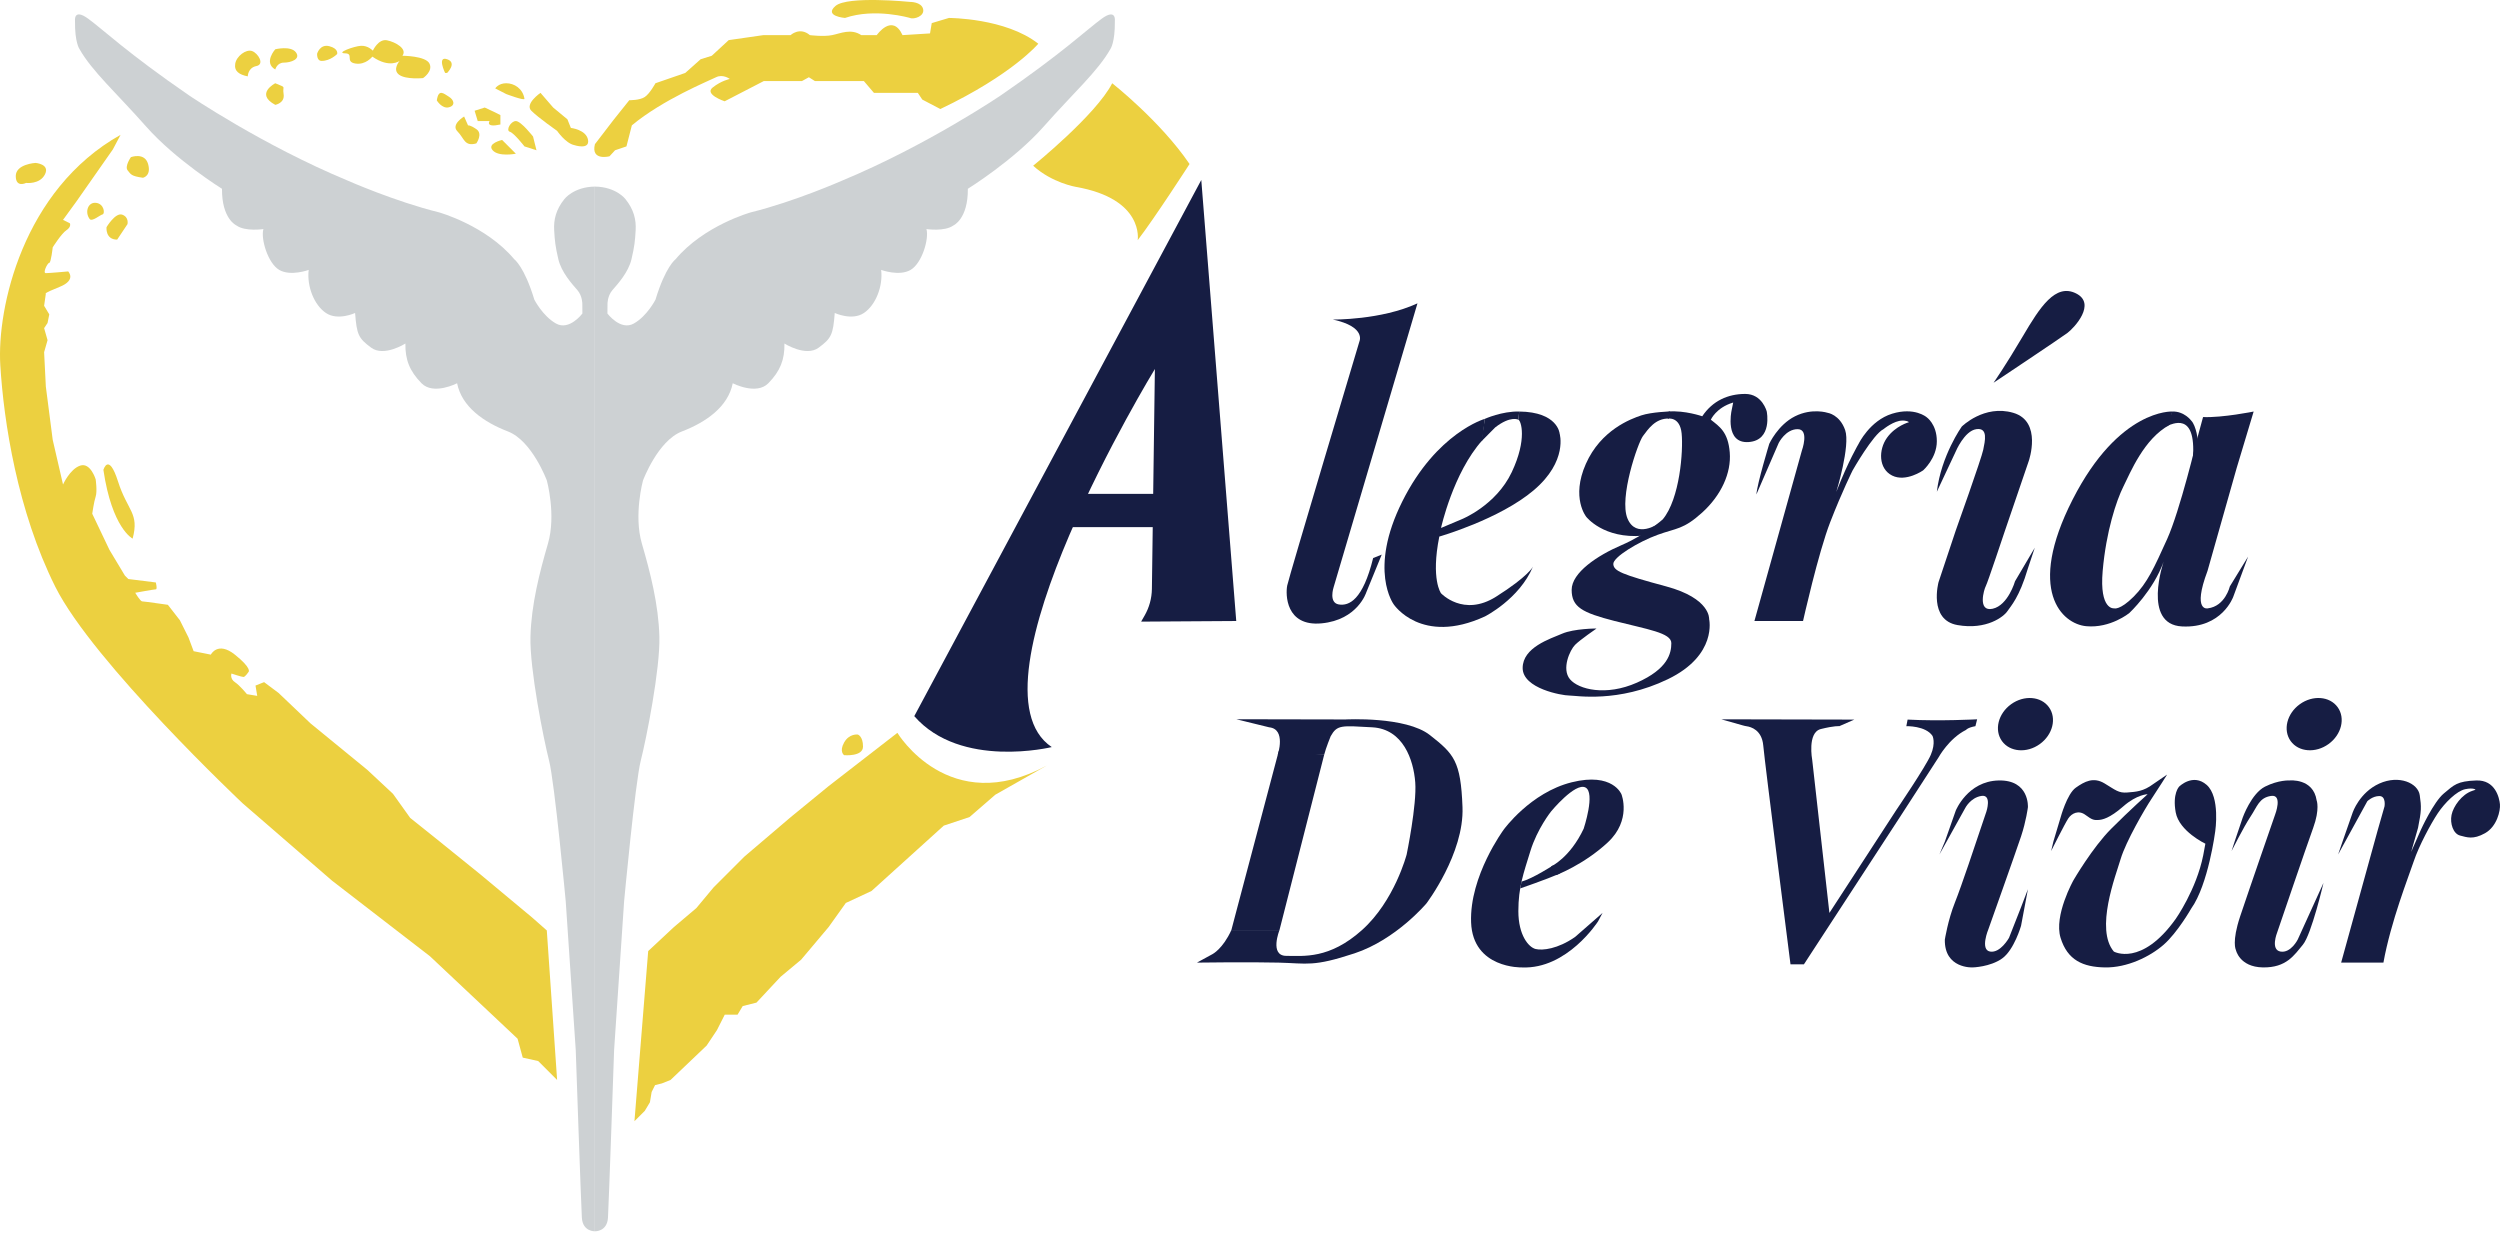
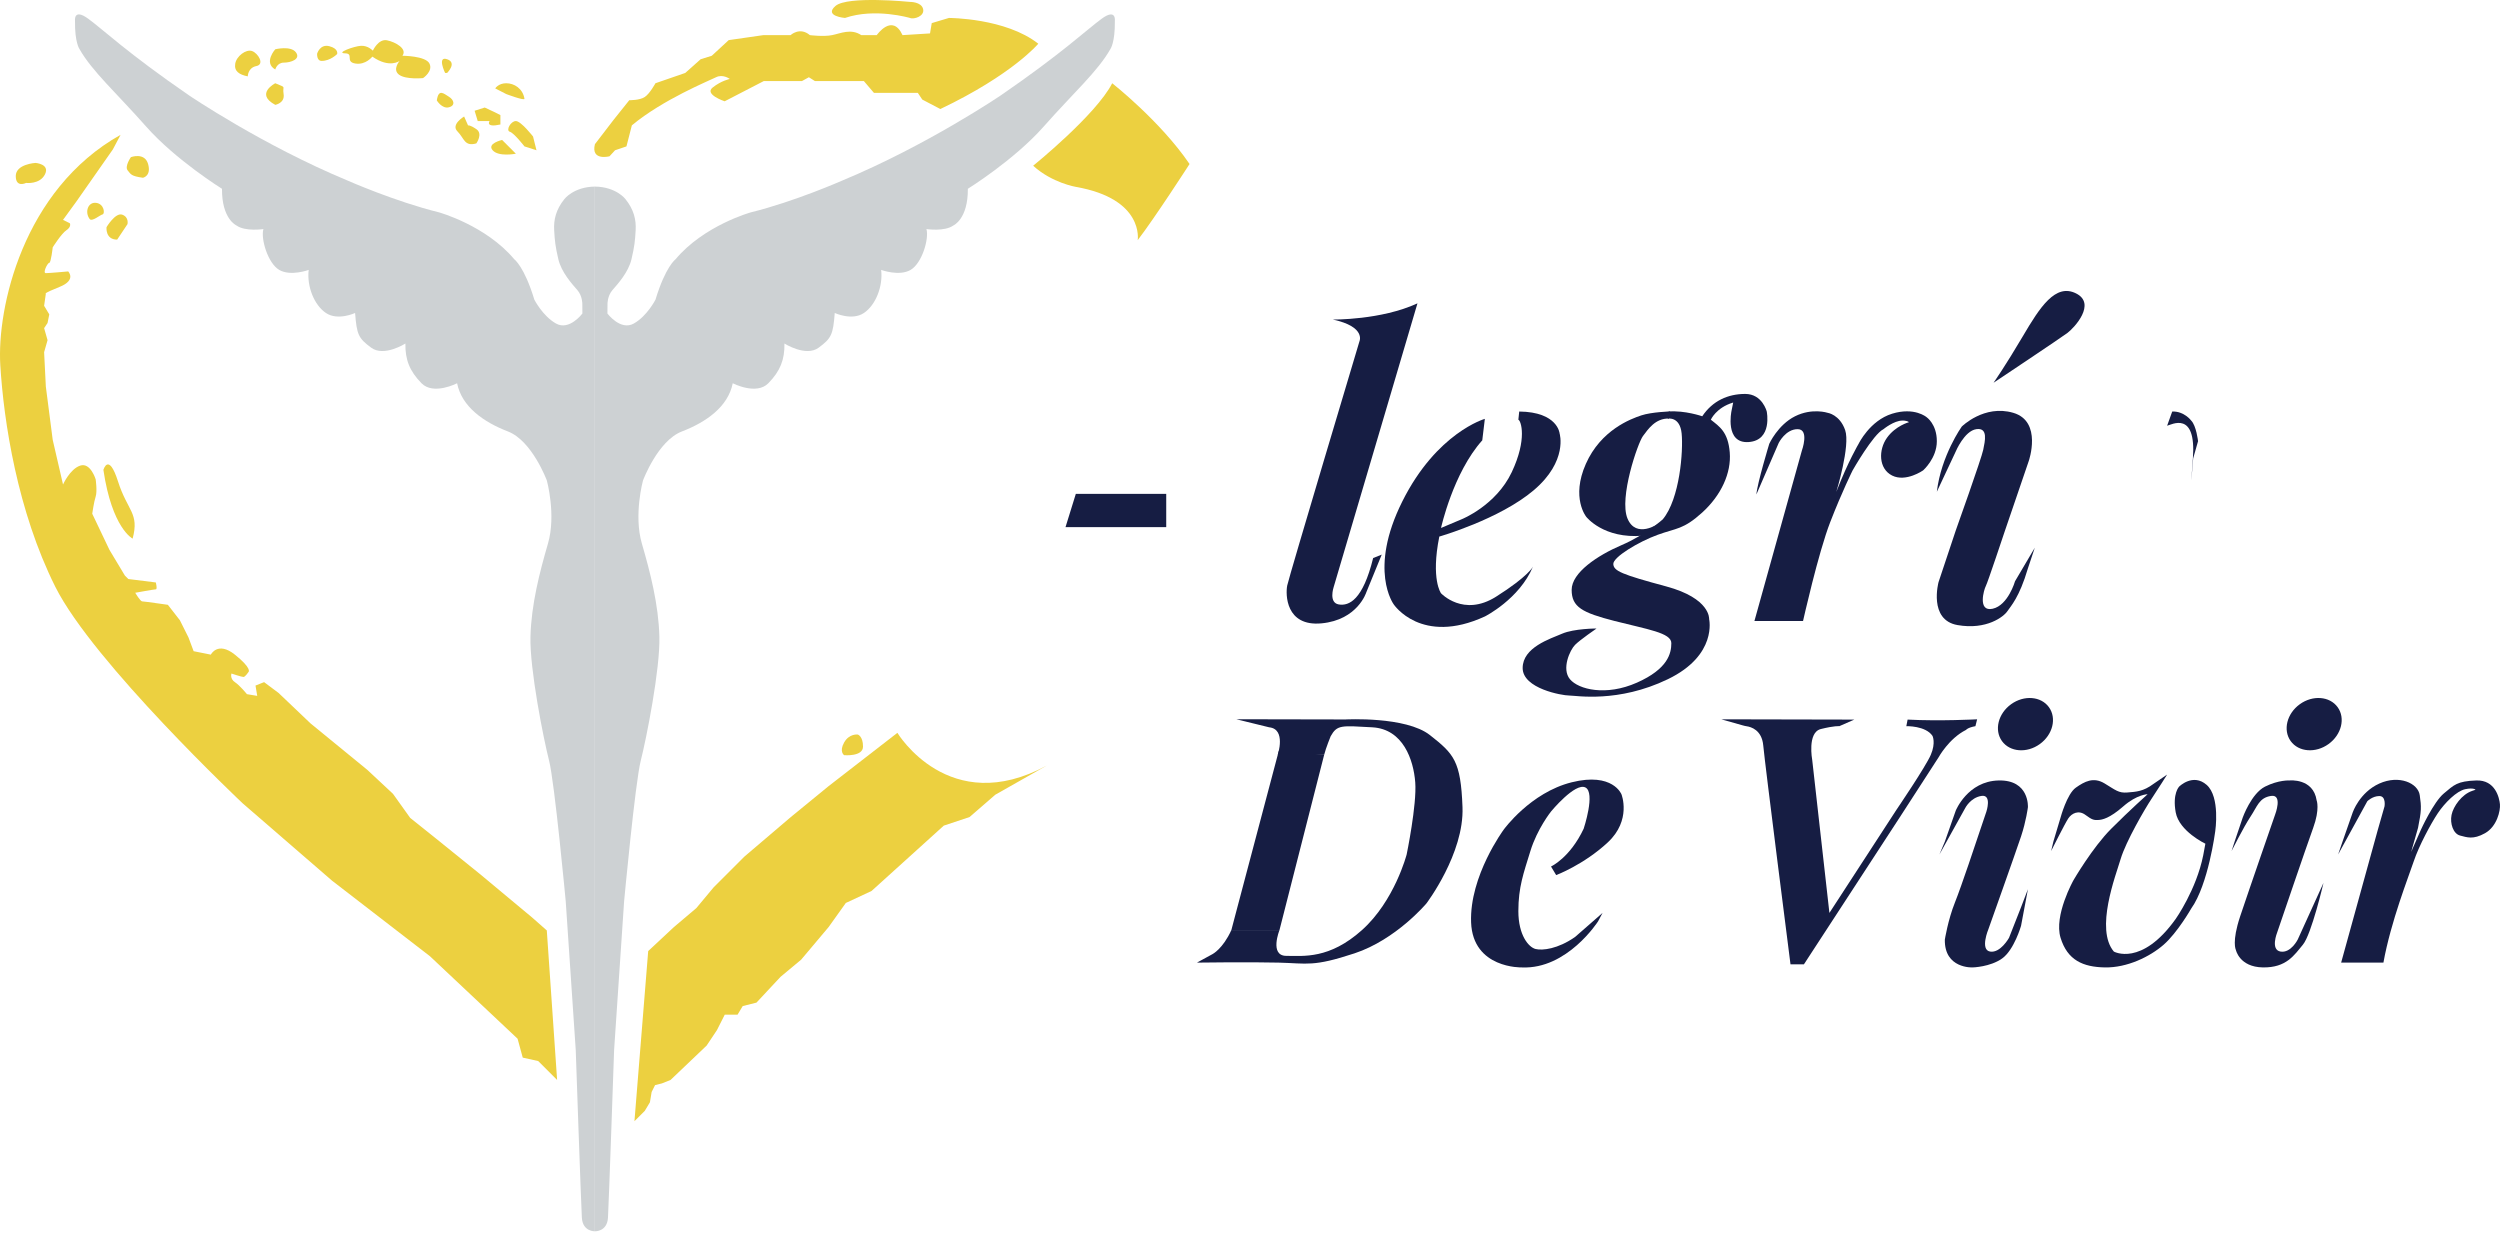
<svg xmlns="http://www.w3.org/2000/svg" width="512" height="253" viewBox="0 0 512 253" fill="none">
  <path d="M121.84 252.166C121.84 252.166 124.342 252.279 124.515 249.379C124.687 246.479 125.768 215.065 125.768 215.065L127.816 184.619C127.816 184.619 130.093 160.205 131.23 155.767C132.367 151.329 135.214 136.987 135.042 130.388C134.869 123.789 133.162 117.187 131.455 111.324C129.748 105.464 131.684 98.408 131.684 98.408C131.684 98.408 134.701 90.271 139.653 88.363C144.605 86.456 149.099 83.327 150.067 78.491C150.067 78.491 154.903 80.994 157.353 78.491C159.799 75.989 160.711 73.656 160.654 70.355C160.654 70.355 165.036 73.142 167.655 71.21C170.273 69.278 170.615 68.535 170.956 64.097C170.956 64.097 174.483 65.748 176.933 64.097C179.379 62.446 180.861 58.579 180.459 55.277C180.459 55.277 184.158 56.643 186.492 55.277C188.825 53.912 190.304 48.904 189.737 46.912C189.737 46.912 193.436 47.482 195.256 46.173C195.256 46.173 198.272 44.864 198.216 38.662C198.216 38.662 207.663 32.803 213.751 25.915C219.84 19.028 224.849 14.59 227.411 10.039C227.411 10.039 228.379 8.73 228.323 4.292C228.323 4.292 228.664 1.617 225.62 3.838C222.575 6.059 217.62 10.827 204.984 19.517C204.984 19.517 189.959 29.723 172.431 37.005C172.431 37.005 162.756 41.274 153.766 43.491C153.766 43.491 144.147 46.166 138.343 53.109C138.343 53.109 136.295 54.588 134.246 61.362C134.246 61.362 132.539 64.72 129.808 66.258C127.077 67.796 124.402 64.21 124.402 64.21L124.416 62.26C124.416 62.26 124.374 60.623 125.44 59.399C126.507 58.174 128.7 55.77 129.326 53.095C129.953 50.421 130.051 49.368 130.181 47.176C130.308 44.983 129.812 42.921 128.091 40.774C128.091 40.774 126.211 38.272 121.843 38.212V252.166H121.84Z" fill="#CDD1D3" />
  <path d="M121.84 252.167C121.84 252.167 119.337 252.279 119.165 249.379C118.992 246.479 117.912 215.065 117.912 215.065L115.863 184.619C115.863 184.619 113.586 160.205 112.449 155.767C111.313 151.329 108.465 136.987 108.638 130.388C108.81 123.79 110.517 117.187 112.224 111.324C113.931 105.464 111.995 98.408 111.995 98.408C111.995 98.408 108.979 90.271 104.027 88.363C99.075 86.456 94.58 83.327 93.612 78.492C93.612 78.492 88.776 80.994 86.327 78.492C83.88 75.989 82.969 73.656 83.025 70.355C83.025 70.355 78.643 73.142 76.025 71.21C73.406 69.278 73.065 68.535 72.723 64.097C72.723 64.097 69.197 65.748 66.747 64.097C64.301 62.447 62.819 58.579 63.22 55.278C63.22 55.278 59.521 56.643 57.188 55.278C54.854 53.912 53.376 48.904 53.943 46.912C53.943 46.912 50.243 47.482 48.424 46.173C48.424 46.173 45.407 44.864 45.464 38.663C45.464 38.663 36.017 32.803 29.928 25.915C23.839 19.028 18.834 14.583 16.272 10.032C16.272 10.032 15.304 8.723 15.36 4.285C15.36 4.285 15.019 1.61 18.063 3.831C21.108 6.052 26.06 10.831 38.692 19.517C38.692 19.517 53.717 29.723 71.245 37.005C71.245 37.005 80.921 41.274 89.91 43.491C89.91 43.491 99.529 46.166 105.333 53.11C105.333 53.11 107.381 54.588 109.43 61.363C109.43 61.363 111.137 64.72 113.868 66.258C116.599 67.796 119.274 64.21 119.274 64.21L119.26 62.26C119.26 62.26 119.302 60.624 118.236 59.399C117.169 58.174 114.976 55.77 114.35 53.096C113.723 50.421 113.625 49.368 113.495 47.176C113.368 44.983 113.864 42.921 115.585 40.774C115.585 40.774 117.465 38.272 121.833 38.212V252.167H121.84Z" fill="#CDD1D3" />
  <path d="M214.406 156.77L203.847 162.753L198.568 167.328L193.288 169.088L178.506 182.461L173.226 184.925L169.707 189.852L164.075 196.539L159.852 200.058L154.924 205.337L152.109 206.041L151.053 207.801H148.431L146.829 210.969L144.717 214.136L137.326 221.175L135.566 221.879L134.158 222.231L133.455 223.638L133.103 225.75L132.047 227.51L129.935 229.621L132.751 194.779L138.03 189.852L142.606 185.981L146.125 181.758L152.461 175.423L161.964 167.328L169.707 160.993L183.785 150.083C183.785 150.083 194.344 167.68 214.406 156.77Z" fill="#ECD040" />
  <path d="M172.874 154.658C172.874 154.658 176.746 155.01 176.746 152.898C176.746 150.787 175.69 150.435 175.69 150.435C175.69 150.435 173.93 150.181 172.874 152.068C171.819 153.954 172.874 154.658 172.874 154.658Z" fill="#ECD040" />
  <path d="M111.985 190.556L114.097 221.175L110.225 217.303L107.057 216.599L106.001 212.728L88.051 195.835L67.989 180.35L49.687 164.512C49.687 164.512 19.067 135.653 11.323 120.168C3.58 104.683 0.764 86.382 0.06 74.768C-0.643 63.154 4.636 38.87 24.698 27.608L23.114 30.599L15.723 41.158L12.907 45.029L14.315 45.733C14.315 45.733 14.667 46.437 13.611 47.141C12.555 47.844 10.795 50.66 10.795 50.66C10.795 50.66 10.443 53.827 10.091 53.827C9.739 53.827 8.684 55.939 9.387 55.939C10.091 55.939 13.963 55.587 13.963 55.587C13.963 55.587 15.723 57.347 12.203 58.755C8.684 60.162 9.387 60.162 9.387 60.162L9.035 62.626L10.091 64.386L9.739 66.145L9.035 67.201L9.739 69.665L9.035 72.128L9.387 79.167L10.795 90.077L12.907 99.228C12.907 99.228 14.315 96.06 16.427 95.356C18.538 94.652 19.594 98.172 19.594 98.172C19.594 98.172 19.946 100.635 19.594 101.691C19.242 102.747 18.89 105.211 18.89 105.211L22.41 112.601L25.578 117.88L26.282 118.584L31.913 119.288C31.913 119.288 32.265 120.696 31.913 120.696C31.561 120.696 27.69 121.4 27.69 121.4C27.69 121.4 28.745 123.159 29.097 123.159C29.449 123.159 34.377 123.863 34.377 123.863L36.841 127.031L38.6 130.55L39.656 133.366L43.176 134.07C43.176 134.07 44.584 131.254 48.103 134.07C51.623 136.885 50.919 137.589 50.919 137.589C50.919 137.589 50.215 138.645 49.863 138.645C49.511 138.645 47.4 137.941 47.4 137.941C47.4 137.941 47.047 138.997 48.103 139.701C49.159 140.404 50.567 142.164 50.567 142.164L52.679 142.516L52.327 140.404L54.087 139.701L57.047 141.914L63.59 148.147L75.205 157.65L80.484 162.577L84.004 167.504L89.283 171.727L98.434 179.118L108.993 187.916L111.985 190.556Z" fill="#ECD040" />
  <path d="M27.162 110.314C27.162 110.314 22.938 108.202 21.178 96.236C21.178 96.236 22.234 92.523 24.17 98.601C26.106 104.683 28.57 105.035 27.162 110.314Z" fill="#ECD040" />
  <path d="M23.994 49.076L26.106 45.909C26.106 45.909 26.458 44.494 25.05 43.97C23.642 43.445 21.815 46.525 21.815 46.525C21.815 46.525 21.53 49.076 23.994 49.076Z" fill="#ECD040" />
  <path d="M18.363 44.853C18.834 45.483 20.481 44.022 21.006 43.91C21.53 43.797 21.358 41.752 19.682 41.545C18.011 41.334 17.307 43.445 18.363 44.853Z" fill="#ECD040" />
  <path d="M29.273 36.406C29.273 36.406 31.033 36.054 30.329 33.591C29.625 31.127 26.81 32.183 26.81 32.183C26.81 32.183 25.479 34.084 26.144 34.893C26.81 35.703 26.81 36.054 29.273 36.406Z" fill="#ECD040" />
  <path d="M5.34 37.462C5.34 37.462 8.156 37.814 9.211 35.703C10.267 33.591 7.276 33.366 7.276 33.366C7.276 33.366 3.228 33.591 3.228 36.054C3.228 38.518 5.34 37.462 5.34 37.462Z" fill="#ECD040" />
  <path d="M56.375 14.234C56.375 14.234 56.727 12.826 58.134 12.826C59.542 12.826 61.654 12.123 60.598 10.715C59.542 9.307 56.375 10.092 56.375 10.092C56.375 10.092 53.911 12.826 56.375 14.234Z" fill="#ECD040" />
  <path d="M56.375 17.05C56.375 17.05 52.151 19.214 56.375 21.474C56.375 21.474 58.381 21.122 58.082 19.26C57.782 17.402 58.838 18.106 56.375 17.05Z" fill="#ECD040" />
  <path d="M50.743 15.642C50.743 15.642 50.743 13.882 52.503 13.53C54.263 13.178 52.855 10.894 51.623 10.454C50.391 10.015 48.42 11.51 48.174 13.048C47.927 14.586 48.983 15.29 50.743 15.642Z" fill="#ECD040" />
  <path d="M65.878 12.475C67.673 12.475 69.045 11.067 69.045 11.067C69.045 11.067 69.397 9.972 67.461 9.466C65.526 8.955 64.948 10.993 64.948 10.993C64.948 10.993 64.822 12.475 65.878 12.475Z" fill="#ECD040" />
  <path d="M70.7 10.926C68.623 10.884 72.491 9.455 73.934 9.381C75.381 9.307 76.359 10.373 76.359 10.373C76.359 10.373 77.489 7.899 79.249 8.251C81.008 8.603 83.472 10.011 82.416 11.419C82.416 11.419 87.15 11.429 87.949 13.009C88.748 14.59 86.64 15.994 86.64 15.994C86.64 15.994 83.12 16.346 81.712 15.29C80.305 14.234 81.839 12.475 81.839 12.475C81.839 12.475 79.777 14.058 76.257 11.595C76.257 11.595 74.902 13.365 72.762 13.009C70.622 12.654 72.533 10.965 70.7 10.926Z" fill="#ECD040" />
  <path d="M89.459 20.569C89.459 20.569 90.515 22.329 91.923 21.977C93.331 21.625 92.979 20.436 91.923 19.799C90.867 19.162 89.811 18.106 89.459 20.569Z" fill="#ECD040" />
  <path d="M91.571 14.938C91.571 14.938 93.683 12.848 91.571 12.133C89.459 11.419 91.156 14.938 91.156 14.938H91.571Z" fill="#ECD040" />
-   <path d="M117.616 29.72C117.616 29.72 120.784 30.775 120.432 28.664C120.08 26.552 116.912 26.2 116.912 26.2L116.208 24.441L113.294 22.023L110.69 19.017C110.69 19.017 107.409 21.273 108.817 22.681C110.225 24.088 114.097 26.805 114.097 26.805C114.097 26.805 115.856 29.368 117.616 29.72Z" fill="#ECD040" />
  <path d="M107.409 20.217C107.49 20.706 103.678 19.264 103.678 19.264L101.426 18.106C101.426 18.106 102.063 17.05 103.678 17.05C105.297 17.05 107.057 18.106 107.409 20.217Z" fill="#ECD040" />
  <path d="M109.873 30.775L109.169 27.96C109.169 27.96 106.705 24.793 105.649 24.793C104.594 24.793 103.538 26.718 104.418 26.985C105.297 27.256 107.409 29.984 107.409 29.984L109.873 30.775Z" fill="#ECD040" />
  <path d="M105.649 31.479L102.834 28.664C102.834 28.664 99.659 29.368 100.894 30.776C102.13 32.183 105.649 31.479 105.649 31.479Z" fill="#ECD040" />
  <path d="M102.482 25.496V23.571L101.426 23.033L99.275 22.023L97.202 22.681L97.839 24.793H100.264C100.264 24.793 99.314 26.2 102.482 25.496Z" fill="#ECD040" />
  <path d="M97.554 29.368C97.554 29.368 98.962 27.397 97.554 26.447C96.146 25.496 95.861 25.694 95.861 25.694L95.052 23.86C95.052 23.86 92.275 25.496 93.683 26.904C95.091 28.312 95.091 30.072 97.554 29.368Z" fill="#ECD040" />
  <path d="M121.84 29.526L125.697 24.5L128.879 20.52C128.879 20.52 130.991 20.569 132.047 19.865C133.103 19.161 134.232 17.05 134.232 17.05L140.342 14.938L143.489 12.133L145.773 11.419L149.24 8.216L156.332 7.195H161.911C161.911 7.195 163.783 5.436 165.863 7.195C165.863 7.195 168.647 7.547 170.407 7.195C172.167 6.843 174.279 5.788 176.391 7.195H179.558C179.558 7.195 182.726 2.62 184.838 7.195L190.469 6.843L190.821 4.732L194.341 3.676C194.341 3.676 205.955 3.676 212.643 8.955C212.643 8.955 207.363 15.29 192.581 22.329L188.885 20.393L187.967 19.017H178.981L176.915 16.599H166.888L165.656 15.818L164.244 16.599H156.427L148.409 20.745C148.409 20.745 144.186 19.337 145.946 17.93C147.706 16.522 149.465 16.17 149.465 16.17C149.465 16.17 148.058 15.114 146.65 15.818C145.242 16.522 135.739 20.393 129.403 25.672L128.298 29.983L125.961 30.775L124.828 32.007C124.831 32.007 120.96 33.031 121.84 29.526Z" fill="#ECD040" />
  <path d="M186.355 3.676C186.355 3.676 179.217 1.564 173.054 3.676C173.054 3.676 168.651 3.324 171.115 1.213C173.578 -0.899 186.355 0.389 186.355 0.389C186.355 0.389 188.685 0.35 189.051 1.839C189.417 3.328 187.164 4.028 186.355 3.676Z" fill="#ECD040" />
  <path d="M227.781 17.05C227.781 17.05 237.636 24.793 243.619 33.591C243.619 33.591 236.52 44.607 233 49.182C233 49.182 234.408 40.735 220.33 38.272C220.33 38.272 215.462 37.462 211.59 33.943C211.59 33.943 224.458 23.54 227.781 17.05Z" fill="#ECD040" />
-   <path d="M187.245 146.666L246.023 36.861L253.182 127.182L233.704 127.309L234.422 126.056C235.369 124.402 235.879 122.537 235.908 120.633L236.52 75.574C236.52 75.574 196.808 140.577 215.402 153.001C215.402 153.001 196.748 157.576 187.245 146.666Z" fill="#161D43" />
  <path d="M218.218 107.952H238.843V101.142H220.33L218.218 107.952Z" fill="#161D43" />
  <path d="M272.973 65.445C272.973 65.445 282.828 65.572 290.296 62.126L273.124 120.27C273.124 120.27 272.068 123.438 274.18 123.79C276.292 124.141 279.118 122.867 281.219 114.287L282.979 113.583L279.811 121.326C279.811 121.326 278.052 126.957 270.66 127.661C263.269 128.365 263.269 121.678 263.621 119.918C263.973 118.158 278.404 69.943 278.404 69.943C278.404 69.943 279.857 66.93 272.973 65.445Z" fill="#161D43" />
  <path d="M304.097 85.78C304.097 85.78 294.242 88.596 287.203 102.673C280.163 116.751 285.443 123.789 285.443 123.789C285.443 123.789 291.074 132.236 304.097 126.253C304.097 126.253 311.136 122.734 313.952 116.047C313.952 116.047 313.072 117.982 306.385 122.206C299.697 126.429 295.122 121.502 295.122 121.502C295.122 121.502 293.01 118.686 294.77 109.888C294.77 109.888 307.089 106.368 314.128 100.386C321.167 94.403 319.407 88.772 319.407 88.772C319.407 88.772 319.055 84.365 311.136 84.281L310.96 85.956C311.488 86.132 312.826 89.887 309.605 96.704C306.371 103.546 299.363 106.337 299.363 106.337L295.122 108.128C295.122 108.128 297.586 96.866 303.569 90.179L304.097 85.78Z" fill="#161D43" />
-   <path d="M304.097 85.78C304.097 85.78 307.617 84.189 311.136 84.281L310.96 85.956C310.96 85.956 309.376 85.076 306.209 87.54L303.386 90.387L304.097 85.78Z" fill="#161D43" />
  <path d="M326.975 128.717C326.975 128.717 322.399 128.717 319.935 129.773C317.472 130.828 311.84 132.588 311.84 136.811C311.84 141.035 319.935 142.442 321.343 142.442C322.751 142.442 331.374 144.026 341.581 139.099C351.788 134.172 350.028 126.781 350.028 126.781C350.028 126.781 350.38 122.558 341.229 120.094C332.078 117.631 330.498 116.941 330.406 115.526C330.315 114.111 335.598 110.944 339.469 109.536C343.341 108.128 344.749 108.48 348.62 104.961C352.492 101.441 354.604 96.866 354.252 92.643C353.9 88.42 352.14 87.364 350.38 85.956C350.38 85.956 351.436 83.493 354.956 82.437L354.604 84.196C354.604 84.196 353.196 90.883 358.123 90.531C363.051 90.179 361.83 84.281 361.83 84.281C361.83 84.281 360.939 80.677 357.419 80.677C353.9 80.677 350.732 82.085 348.62 85.252C348.62 85.252 345.055 84.013 341.736 84.281L341.581 85.738C341.581 85.738 344.048 85.252 344.4 88.772C344.752 92.291 344.048 102.145 340.529 106.369C340.529 106.369 337.009 109.536 332.082 111.648C327.154 113.759 321.875 117.279 321.875 120.798C321.875 124.317 324.008 125.472 330.684 127.182C337.361 128.893 342.289 129.597 342.289 131.708C342.289 133.82 341.585 136.987 335.249 139.803C328.914 142.618 323.282 141.211 321.523 139.099C319.763 136.987 321.523 133.116 322.579 132.06C323.634 131.004 326.975 128.717 326.975 128.717Z" fill="#161D43" />
  <path d="M339.645 107.248C339.645 107.248 335.07 110.416 333.31 106.193C331.55 101.969 335.422 90.707 336.478 89.299C337.534 87.892 339.019 85.653 341.796 85.717L342.067 84.26C342.067 84.26 338.237 84.372 336.126 85.076C334.014 85.78 327.865 88.043 324.782 95.004C321.695 101.969 324.863 105.841 324.863 105.841C324.863 105.841 328.382 110.416 336.478 109.712L339.645 107.248Z" fill="#161D43" />
  <path d="M359.707 101.265L364.283 90.707C364.283 90.707 365.691 87.892 368.154 87.892C370.618 87.892 369.02 92.294 369.02 92.294L359.306 127.182H369.263C369.263 127.182 372.378 113.231 374.842 106.896C377.305 100.561 379.417 96.338 379.417 96.338C379.417 96.338 383.609 88.948 385.738 87.892C385.738 87.892 387.864 86.132 389.624 86.132C389.624 86.132 390.532 86.093 390.958 86.466C390.958 86.466 388.216 87.188 386.456 89.651C384.697 92.115 384.697 95.986 387.512 97.394C390.328 98.802 393.848 96.338 393.848 96.338C393.848 96.338 396.663 93.875 396.663 90.355C396.663 86.836 394.552 85.428 394.552 85.428C394.552 85.428 392.088 83.317 387.512 84.724C382.937 86.132 380.649 90.883 380.649 90.883C380.649 90.883 378.537 94.403 376.073 100.737C376.073 100.737 378.991 91.27 377.886 88.085C376.777 84.9 374.314 84.548 374.314 84.548C374.314 84.548 371.146 83.492 367.626 85.252C364.107 87.012 362.347 90.883 362.347 90.883C362.347 90.883 359.883 98.978 359.707 101.265Z" fill="#161D43" />
  <path d="M396.663 100.713L400.535 92.467C400.535 92.467 402.295 88.244 404.758 87.892C407.222 87.54 406.518 90.355 406.166 92.115C405.814 93.875 400.535 108.656 400.535 108.656L397.015 119.214C397.015 119.214 394.904 126.957 400.887 128.013C406.87 129.069 410.39 126.253 411.094 125.197C411.798 124.142 413.558 122.382 415.317 116.399L416.725 112.176L412.678 119.038C412.678 119.038 411.27 123.966 408.102 124.669C404.934 125.373 406.332 120.671 406.691 120.031C407.05 119.39 410.566 108.832 410.566 108.832L415.493 94.403C415.493 94.403 418.309 86.308 412.326 84.548C406.342 82.789 401.767 87.364 401.767 87.364C401.767 87.364 397.543 93.294 396.663 100.713Z" fill="#161D43" />
  <path d="M417.757 152.383C420.413 150.466 421.248 147.086 419.622 144.834C417.996 142.582 414.525 142.31 411.87 144.227C409.214 146.144 408.379 149.524 410.005 151.776C411.631 154.028 415.102 154.3 417.757 152.383Z" fill="#161D43" />
  <path d="M476.885 152.381C479.541 150.464 480.376 147.085 478.75 144.833C477.124 142.581 473.653 142.309 470.998 144.226C468.342 146.143 467.507 149.522 469.133 151.774C470.759 154.027 474.229 154.298 476.885 152.381Z" fill="#161D43" />
-   <path d="M444.872 84.281C444.872 84.281 433.971 83.668 424.468 102.321C414.965 120.974 422.297 127.774 427.253 128.245C432.212 128.717 436.083 125.549 436.083 125.549C436.083 125.549 441.011 120.974 443.123 114.991C443.123 114.991 438.66 127.872 446.874 128.294C455.089 128.717 457.377 122.206 457.377 122.206L460.415 113.988L456.673 120.094C456.673 120.094 455.733 124.159 452.157 124.592C452.157 124.592 448.93 125.373 452.098 116.927L458.081 95.81L461.548 84.281C461.548 84.281 455.202 85.576 451.186 85.414L449.986 89.828C449.986 89.828 446.449 104.627 443.819 110.426C441.19 116.226 439.779 119.39 436.963 122.206C434.147 125.021 432.972 124.592 432.972 124.592C432.972 124.592 429.924 125.021 430.628 116.927C431.332 108.832 433.444 102.497 434.851 99.682C436.259 96.866 439.075 89.828 444.354 87.012L444.872 84.281Z" fill="#161D43" />
  <path d="M443.826 87.188C444.72 86.987 449.841 84.013 449.106 93.875C448.37 103.725 449.162 93.875 449.162 93.875L450.162 90.355C450.162 90.355 449.81 87.188 448.754 86.132C448.754 86.132 447.321 84.186 444.872 84.281L443.826 87.188Z" fill="#161D43" />
  <path d="M257.733 147.309L275.542 147.345C275.542 147.345 287.907 146.665 292.834 150.537C297.762 154.408 299.169 155.816 299.521 165.318C299.873 174.821 292.13 185.027 292.13 185.027C292.13 185.027 285.915 192.435 277.408 195.244C268.901 198.052 267.817 197.295 261.847 197.144C255.878 196.993 245.133 197.144 245.133 197.144L248.311 195.409C248.311 195.409 250.423 194.353 252.182 190.482H262.037C262.037 190.482 259.926 195.761 263.445 195.761C266.965 195.761 272.244 196.465 278.932 190.482C285.619 184.499 288.083 174.997 288.083 174.997C288.083 174.997 290.194 164.79 289.842 160.215C289.49 155.64 287.379 149.305 281.043 148.953C274.708 148.601 273.842 148.408 272.515 150.794C272.515 150.794 271.54 153.176 271.188 154.584H261.685C261.685 154.584 263.445 149.305 259.926 148.953L253.182 147.299L257.733 147.309Z" fill="#161D43" />
  <path d="M261.911 153.729L253.062 187.139L252.182 190.482H262.037L271.188 154.584L261.911 153.729Z" fill="#161D43" />
  <path d="M327.281 188.698C327.281 188.698 320.97 198.563 311.654 198.13C311.654 198.13 301.633 198.401 301.281 188.899C300.929 179.396 307.969 169.894 307.969 169.894C307.969 169.894 313.424 162.327 321.871 160.215C330.318 158.104 332.078 162.679 332.078 162.679C332.078 162.679 334.19 167.958 329.262 172.533C324.335 177.109 318.703 179.22 318.703 179.22L317.648 177.461C317.648 177.461 321.519 175.701 324.335 169.718C324.335 169.718 326.799 162.327 324.687 161.271C322.575 160.215 317.648 166.198 317.648 166.198C317.648 166.198 314.832 169.718 313.424 174.293C312.016 178.868 310.96 181.684 310.96 186.611C310.96 191.538 313.072 194.002 314.48 194.354C315.888 194.706 319.055 194.354 322.575 191.89L328.206 186.963L327.281 188.698Z" fill="#161D43" />
-   <path d="M311.337 181.948C311.337 181.948 316.553 180.163 319.478 178.9L318.109 177.207C318.109 177.207 313.846 179.963 311.611 180.557L311.337 181.948Z" fill="#161D43" />
  <path d="M356.92 148.559C357.194 148.636 357.472 148.703 357.754 148.745C358.556 148.862 360.823 149.47 361.112 152.652C361.463 156.523 366.694 197.5 366.694 197.5H369.439L389.269 167.081L397.012 155.115C397.012 155.115 399.124 151.244 402.643 149.484C402.643 149.484 402.971 149.009 404.565 148.721L404.917 147.313C404.917 147.313 397.364 147.725 390.676 147.373L390.416 148.721C390.416 148.721 394.372 148.605 395.78 150.716C395.78 150.716 396.484 152.124 395.428 154.588C394.372 157.051 388.389 165.85 388.389 165.85L374.662 186.966L371.142 155.643C371.142 155.643 370.087 150.012 372.902 149.308C375.718 148.605 376.689 148.721 376.689 148.721L379.766 147.373L352.513 147.313L356.92 148.559Z" fill="#161D43" />
  <path d="M398.303 172.368L400.535 166.022C400.535 166.022 402.953 159.987 409.313 159.839C415.673 159.691 415.317 165.318 415.317 165.318C415.317 165.318 414.965 168.134 413.91 171.301C412.854 174.469 407.222 190.306 407.222 190.306C407.222 190.306 405.462 194.529 407.574 194.881C409.686 195.233 411.446 192.066 411.446 192.066L413.931 185.742L415.321 182.11L413.91 189.606C413.91 189.606 412.502 194.533 410.038 196.293C407.574 198.052 403.981 198.13 403.981 198.13C403.981 198.13 398.187 198.418 398.303 192.428C398.303 192.428 398.951 188.374 400.359 184.855C401.767 181.335 404.92 171.822 404.92 171.822L406.81 166.223C406.81 166.223 408.004 162.633 405.765 163.01C403.527 163.386 402.471 165.498 402.471 165.498L397.191 175L398.303 172.368Z" fill="#161D43" />
  <path d="M420.548 172.297L422.005 167.43C422.005 167.43 423.314 162.591 425.123 161.317C426.932 160.043 428.734 159.075 431.001 160.437C433.268 161.799 433.873 162.453 435.682 162.302C437.491 162.151 438.941 162.101 441.032 160.542L443.826 158.631C443.826 158.631 442.067 161.447 440.659 163.558C439.251 165.67 435.379 172.357 434.323 175.876C433.268 179.396 429.044 190.306 432.916 194.881C432.916 194.881 438.547 198.049 445.586 188.194C445.586 188.194 449.81 182.211 451.218 175.172L451.661 172.79C451.661 172.79 446.29 170.245 445.586 166.374C444.882 162.503 446.29 161.095 446.29 161.095C446.29 161.095 449.106 158.279 451.922 160.743C454.737 163.207 453.681 170.245 453.681 170.245C453.681 170.245 452.274 181.155 448.754 186.083C448.754 186.083 445.938 191.01 443.122 193.473C440.307 195.937 435.633 198.207 431.106 198.129C426.58 198.052 423.413 196.641 422.005 192.066C420.597 187.49 424.644 180.276 424.644 180.276C424.644 180.276 428.516 173.589 432.388 169.717C436.259 165.846 439.835 162.654 439.835 162.654C439.835 162.654 437.667 162.679 434.851 165.142C432.036 167.606 430.529 167.905 429.699 167.933C428.868 167.961 428.516 167.958 427.108 166.902C425.7 165.846 424.292 166.55 423.589 167.606C422.885 168.662 420.069 174.293 420.069 174.293L420.548 172.297Z" fill="#161D43" />
  <path d="M457.645 172.368L459.313 167.43C459.313 167.43 461.073 162.503 463.888 161.095C466.704 159.687 468.907 159.839 468.907 159.839C468.907 159.839 473.743 159.335 474.447 163.911C474.447 163.911 475.151 165.67 473.743 169.542C472.335 173.413 466.352 191.01 466.352 191.01C466.352 191.01 464.944 194.529 467.056 194.881C469.168 195.233 470.576 192.418 470.576 192.418L475.855 180.804C475.855 180.804 473.391 191.362 471.632 193.473C469.872 195.585 468.27 198.207 463.438 198.126C458.605 198.045 457.905 194.529 457.905 194.529C457.905 194.529 457.025 192.946 458.785 187.666C460.545 182.387 465.951 166.807 465.951 166.807C465.951 166.807 467.556 162.63 465.106 163.006C462.656 163.383 462.305 165.142 460.897 167.254C459.489 169.366 457.025 174.293 457.025 174.293L457.645 172.368Z" fill="#161D43" />
  <path d="M479.748 172.368L481.838 166.374C481.838 166.374 483.218 162.309 487.28 160.472C491.341 158.635 495.213 160.391 495.565 162.855C495.917 165.318 495.917 166.022 495.213 169.542L493.805 174.469L495.797 169.946C495.797 169.946 498.381 164.262 500.493 162.503C502.604 160.743 503.203 159.986 507.127 159.839C511.051 159.691 511.868 163.418 511.988 164.72C512.107 166.022 511.375 169.278 508.926 170.643C506.476 172.009 505.244 171.477 503.836 171.125C502.428 170.773 501.724 168.662 502.076 166.902C502.428 165.142 504.188 162.679 506.3 161.975L506.99 161.739C506.99 161.739 506.652 161.271 504.892 161.623C503.132 161.975 500.669 164.438 499.261 166.55C497.853 168.662 495.389 173.237 494.333 176.404C493.277 179.572 489.659 188.669 488.125 197.144H479.466L486.942 170.069L488.35 165.142C488.35 165.142 488.702 163.031 487.294 163.031C485.886 163.031 484.83 164.086 484.83 164.086L478.847 174.997L479.748 172.368Z" fill="#161D43" />
  <path d="M408.278 78.389C408.278 78.389 410.742 74.87 414.262 68.887C417.781 62.904 420.949 57.977 425.172 60.089C429.396 62.2 424.82 67.127 423.413 68.183C422.005 69.239 408.278 78.389 408.278 78.389Z" fill="#161D43" />
</svg>